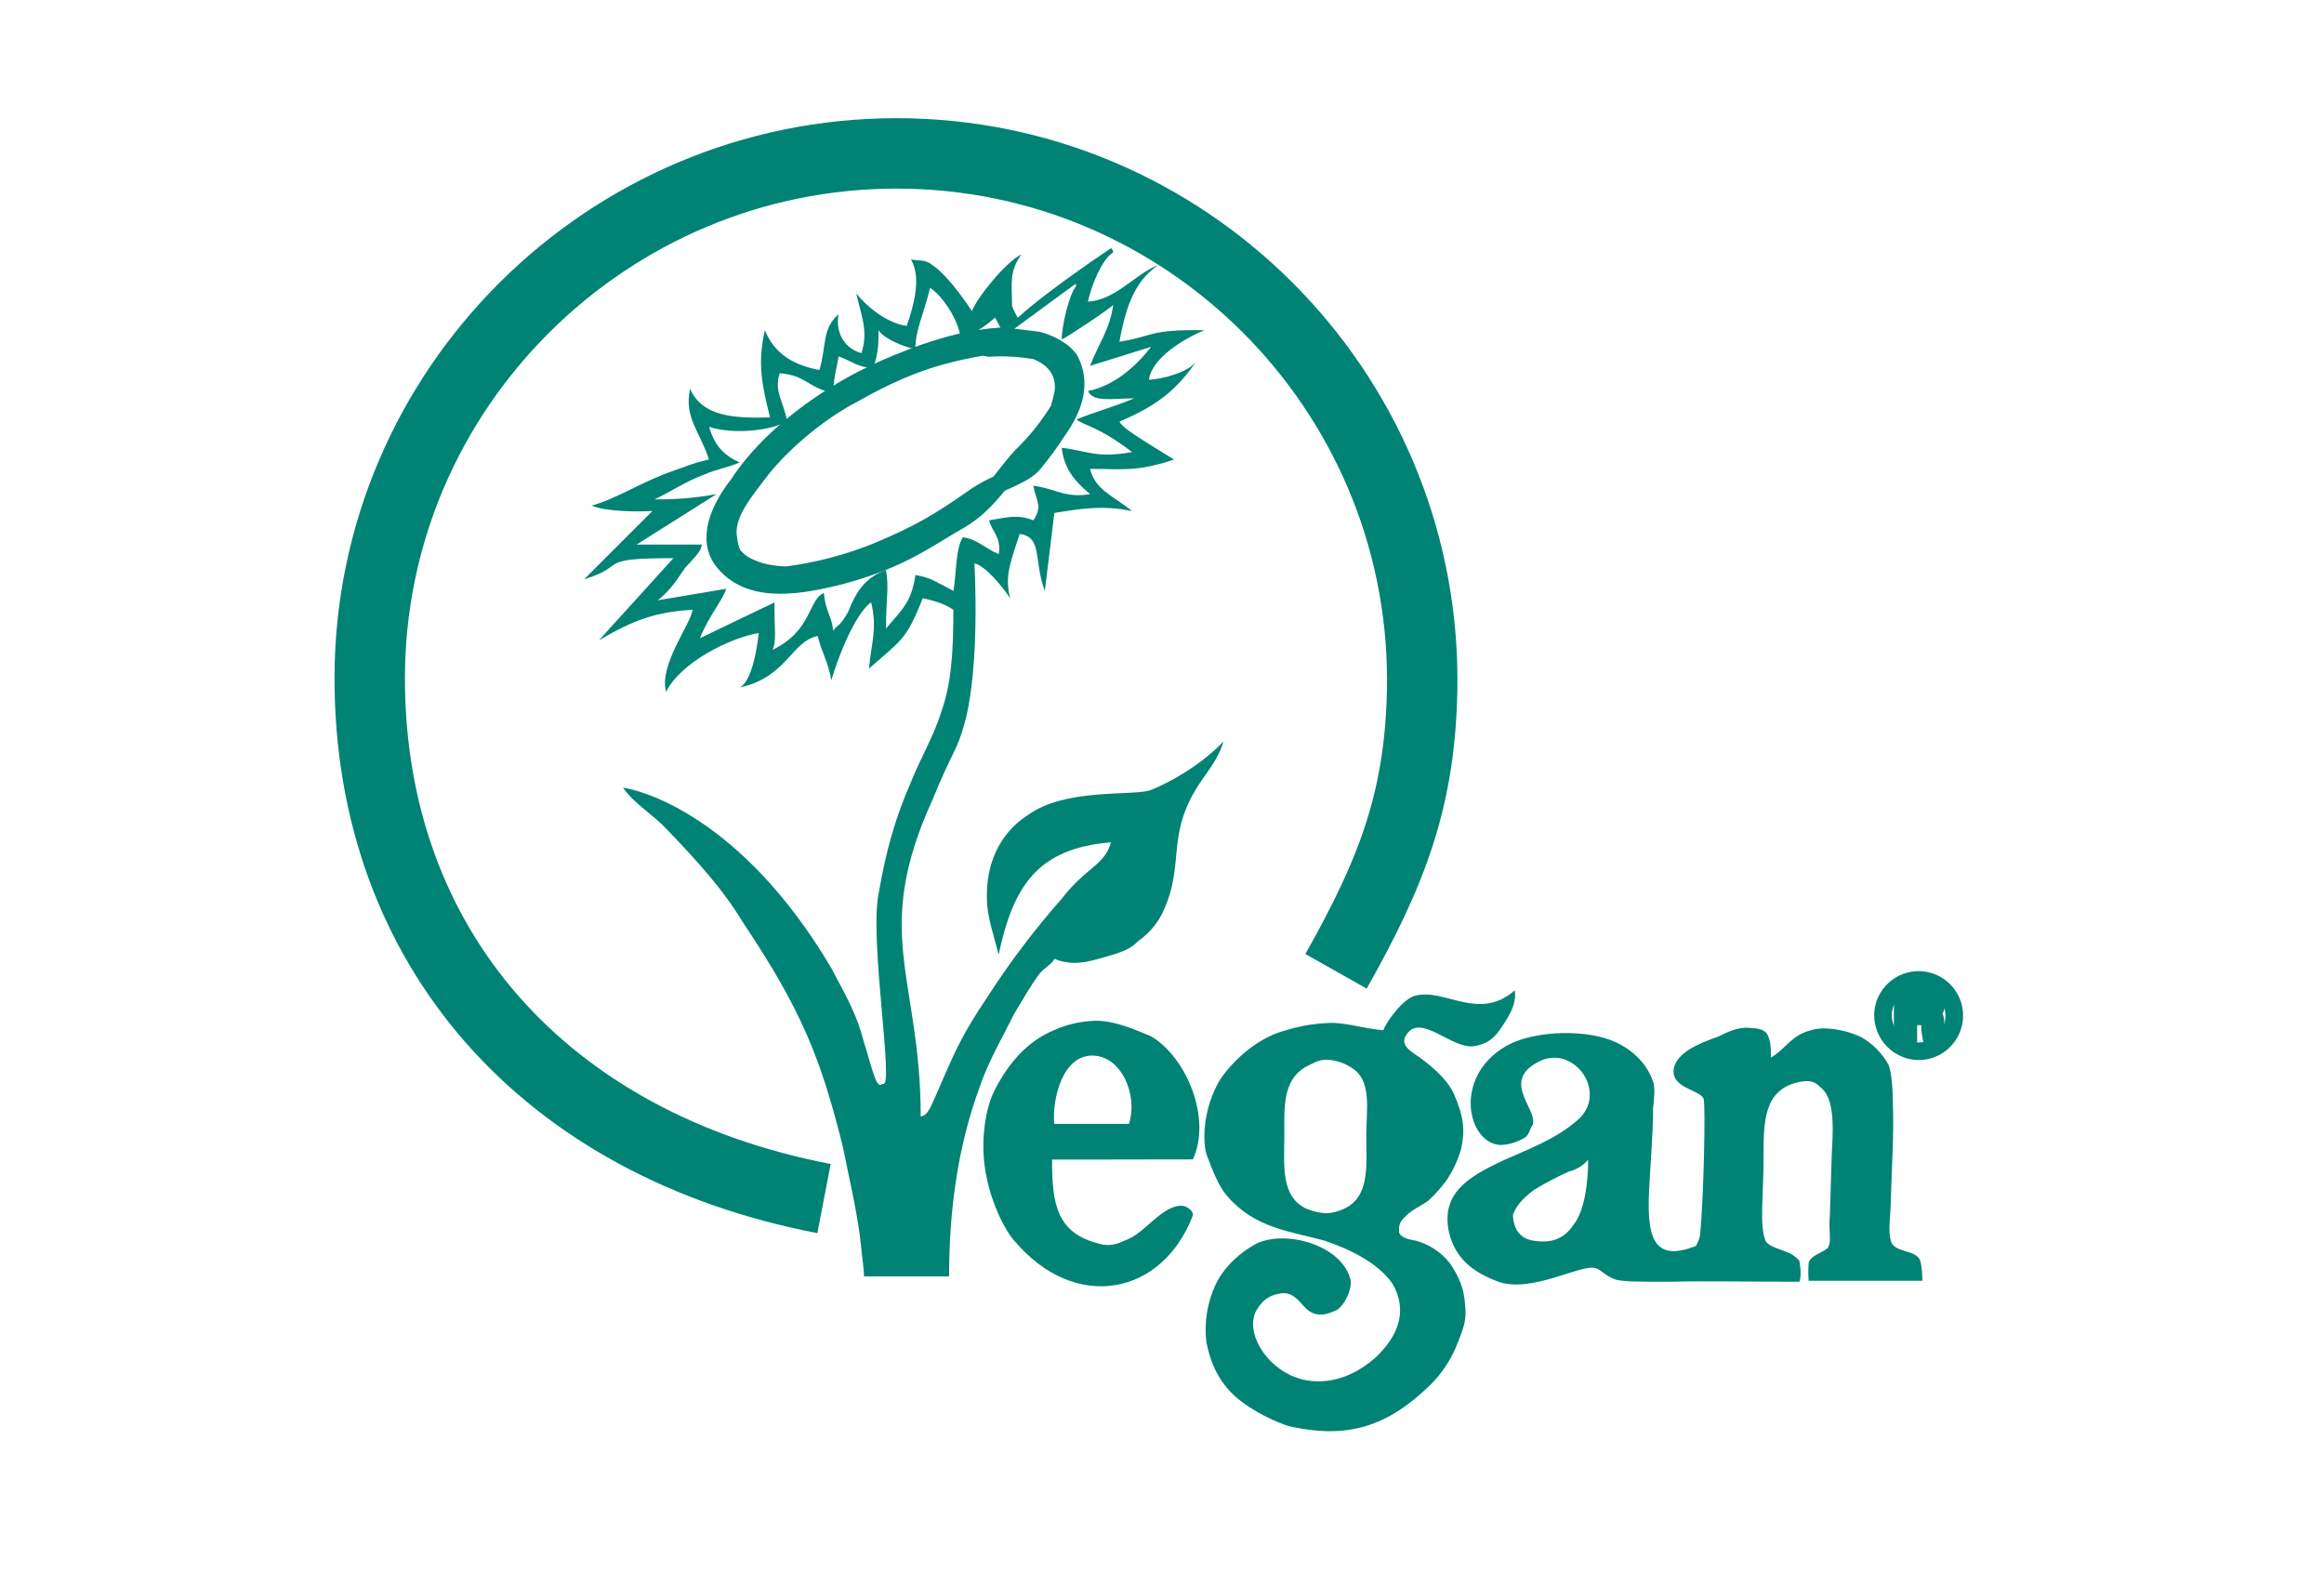
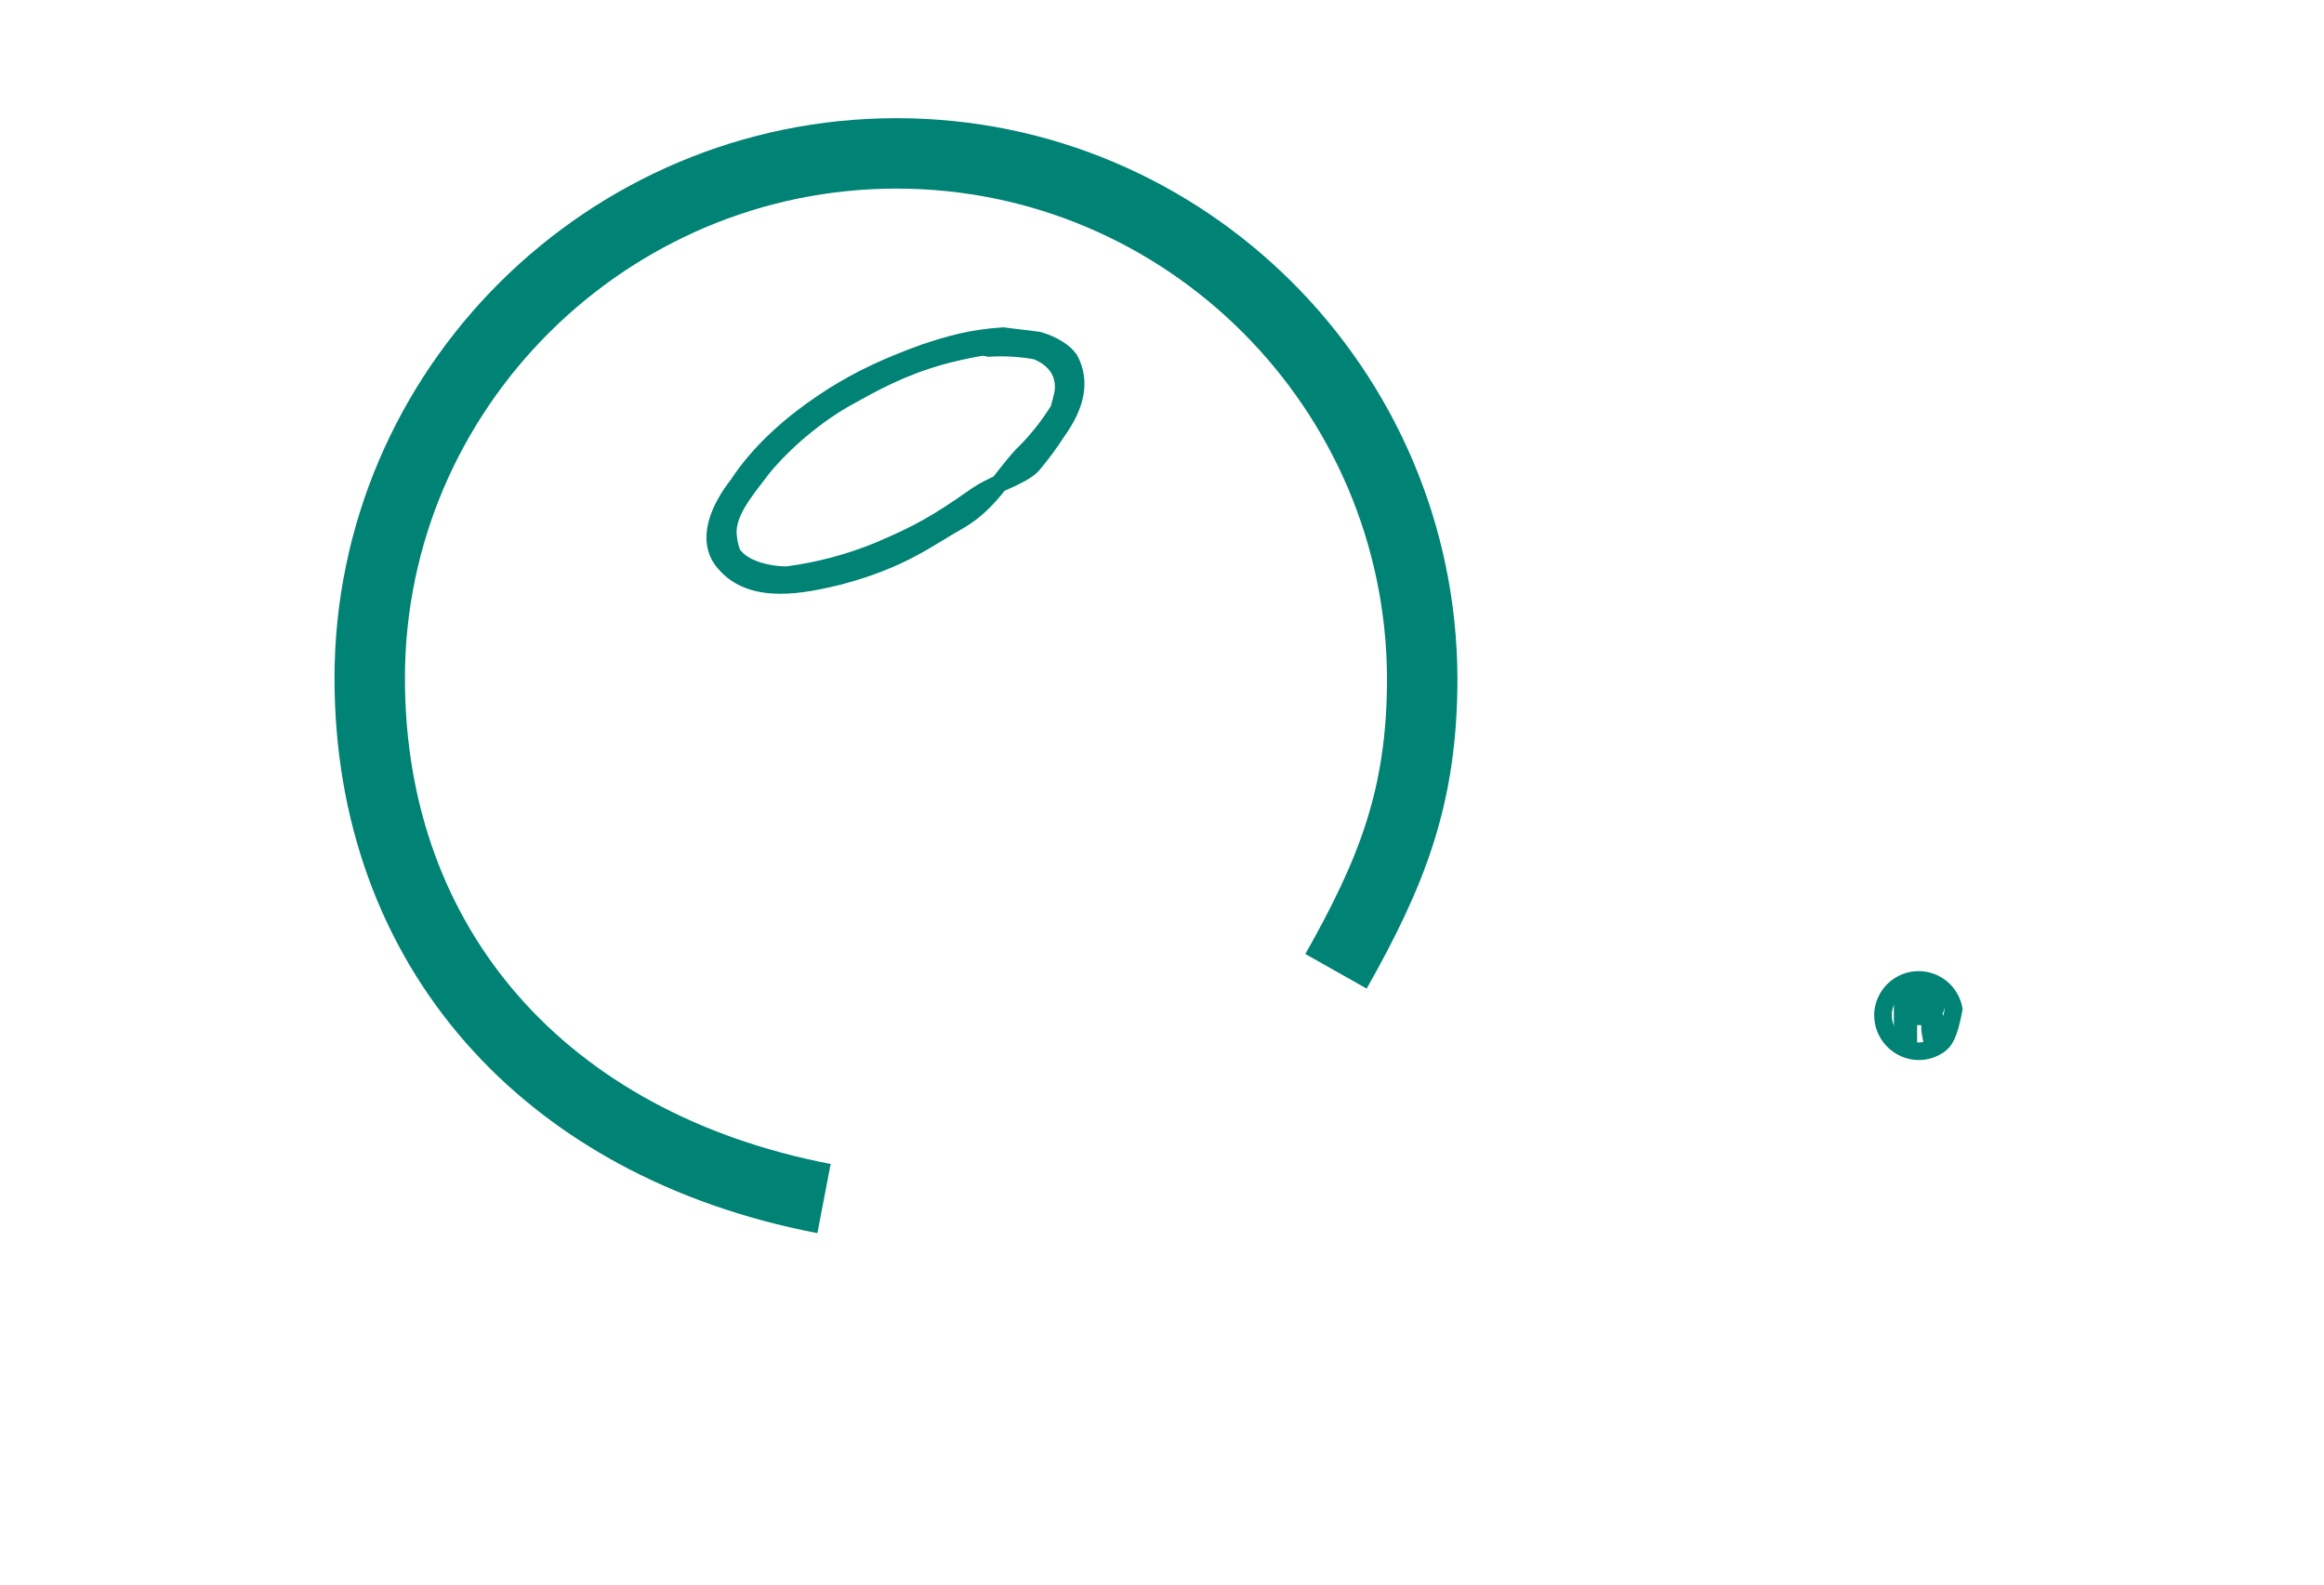
<svg xmlns="http://www.w3.org/2000/svg" fill="none" viewBox="0 0 132 90" height="90" width="132">
  <path stroke-miterlimit="10" stroke="#008375" fill="#008375" d="M109.952 58.454L109.928 58.023C109.914 57.682 109.779 57.617 109.644 57.567C109.75 57.513 109.837 57.43 109.896 57.328C109.955 57.225 109.982 57.108 109.976 56.99C109.976 56.477 109.583 56.337 109.19 56.337H108.069V58.748H108.39V57.723H109.19C109.571 57.723 109.62 57.955 109.62 58.153C109.615 58.355 109.631 58.557 109.668 58.755H110.075V58.707C109.964 58.639 109.952 58.589 109.952 58.454ZM109.152 57.429H108.39V56.617H109.202C109.373 56.617 109.644 56.641 109.644 57.01C109.644 57.379 109.386 57.432 109.152 57.432V57.429Z" clip-rule="evenodd" fill-rule="evenodd" />
-   <path fill="#008375" d="M85.383 65.909C86.687 65.318 88.288 64.74 89.484 63.718C91.514 62.169 89.361 59.117 87.263 60.373C85.233 61.516 87.497 63.129 87.017 63.961C86.907 64.072 86.846 64.491 86.6 64.614C86.189 64.872 85.718 65.016 85.233 65.032C83.375 64.971 82.478 61.205 85.528 59.421C86.784 58.696 89.061 58.462 90.844 58.881C92.345 59.236 93.476 60.197 93.895 61.444C94.018 61.74 93.956 62.404 93.895 62.934C93.895 64.434 93.71 66.403 93.648 68.076C93.599 70.278 93.956 71.717 96.343 70.759C96.343 70.697 96.577 70.34 96.577 69.983C96.762 68.014 96.885 62.823 96.762 62.404C96.528 61.863 94.793 61.801 95.089 60.608C95.321 59.833 96.22 59.352 97.597 58.874C98.078 58.64 98.73 58.283 99.504 58.394C99.751 58.394 100.169 58.455 100.342 58.69C100.588 59.059 100.588 59.648 100.588 60.067C101.487 59.525 101.719 58.813 102.852 58.517C103.565 58.283 104.709 58.455 105.656 58.874C106.337 59.245 106.897 59.805 107.269 60.486C107.454 60.966 107.515 61.986 107.515 62.762C107.577 64.434 107.454 66.218 107.392 68.248C107.392 69.086 107.221 69.81 107.392 70.47C107.577 71.184 108.831 70.95 109.065 71.601C109.188 71.958 109.188 72.746 109.188 72.746H102.729C102.703 72.405 102.703 72.062 102.729 71.721C102.852 71.304 103.455 71.181 103.811 70.885C103.888 70.759 103.93 70.614 103.934 70.466V70.109C103.903 69.753 103.903 69.395 103.934 69.04C103.983 67.661 103.983 67.305 104.045 65.451C104.168 63.606 104.106 62.29 103.394 61.748C103.098 61.453 102.852 61.33 102.198 61.453C100.168 61.871 100.168 63.717 100.168 65.697C100.168 68.023 99.921 69.573 100.279 70.472C100.463 70.829 101.177 70.952 101.656 71.186C101.863 71.286 102.047 71.428 102.198 71.603C102.198 71.603 102.368 72.379 102.198 72.799C99.147 72.799 96.465 72.749 94.964 72.799C92.934 72.799 92.343 72.799 91.801 72.688C91.089 72.442 91.027 72.146 90.605 72.023C89.768 71.789 87.017 73.464 85.105 72.799C83.678 72.269 82.658 71.495 82.301 69.993C81.832 67.79 83.353 66.856 85.383 65.909ZM86.157 69.885C86.415 70.254 86.723 70.439 87.265 70.489C87.948 70.576 88.767 70.477 89.368 69.578C90.021 68.742 90.205 67.131 90.205 65.875C89.918 66.205 89.535 66.438 89.11 66.54C88.429 66.847 87.768 67.195 87.13 67.582C86.76 67.878 86.185 68.284 85.933 69.01C85.936 69.316 86.013 69.616 86.157 69.885Z" clip-rule="evenodd" fill-rule="evenodd" />
  <path stroke-miterlimit="10" stroke-width="4" stroke="#008375" d="M46.803 68.075C30.911 65.023 21 53.803 21 38.523C21 22.085 34.499 8.712 50.921 8.712C67.342 8.712 80.72 22.085 80.781 38.523C80.781 45.264 79.047 49.558 75.884 55.168" />
-   <path fill="#008375" d="M69.733 67.952H69.721C69.24 67.422 68.883 66.525 68.524 65.559C68.29 64.724 68.34 62.94 69.299 61.315C70.074 60.184 71.451 58.922 73.058 58.511C73.934 58.243 74.845 58.103 75.761 58.096C76.771 58.157 77.311 58.391 78.567 58.514C78.801 57.923 79.763 56.669 80.412 56.546C82.085 56.127 84.001 58.034 86.034 56.25C86.145 56.901 85.85 57.504 85.37 58.218C84.891 58.993 84.472 59.288 83.758 59.415C82.504 59.649 80.708 57.508 79.883 58.764C79.575 59.23 79.883 59.538 80.301 59.833C81.125 60.375 82.147 61.211 82.565 62.097C83.169 63.475 83.216 64.251 82.984 65.271C82.803 65.907 82.52 66.509 82.147 67.055C81.843 67.469 81.5 67.852 81.121 68.2C80.705 68.495 80.175 68.729 79.879 69.037C79.51 69.392 79.461 69.515 79.461 69.934C79.461 70.23 79.929 70.402 80.409 70.464C81.165 70.668 81.837 71.107 82.328 71.718C82.919 72.555 83.165 73.268 83.213 74.11C83.275 74.713 83.275 75.135 82.796 76.263C82.458 77.163 81.928 77.979 81.245 78.655C78.798 81.048 76.533 81.706 73.42 81.048C72.707 80.925 70.8 80.022 69.902 79.067C68.757 77.871 68.586 76.446 68.524 76.261C68.384 75.118 68.571 73.957 69.064 72.916C69.594 71.844 70.554 71.07 71.329 70.651C73.001 69.814 76.226 70.713 76.706 72.682C76.829 73.223 76.287 74.355 75.758 74.478C75.512 74.589 74.922 74.835 74.38 74.478C73.9 74.17 73.605 73.394 72.831 73.452C72.227 73.514 71.747 73.748 71.329 74.478C70.677 75.844 72.166 78.066 74.257 78.408C75.807 78.642 77.123 77.989 78.145 77.092C79.399 75.896 79.99 74.471 79.091 72.909C78.256 71.713 76.644 70.94 75.216 70.46C73.248 69.93 71.267 69.746 69.717 67.95L69.733 67.952ZM72.947 64.495C72.947 66.168 72.714 68.013 74.264 68.678C74.607 68.814 74.97 68.893 75.339 68.912C75.667 68.894 75.989 68.815 76.287 68.678C77.837 68.013 77.603 66.168 77.603 64.495C77.603 62.993 77.96 61.32 76.706 60.607C76.296 60.348 75.824 60.203 75.339 60.189C74.861 60.189 74.503 60.435 74.143 60.607C72.834 61.381 72.947 62.945 72.947 64.495Z" clip-rule="evenodd" fill-rule="evenodd" />
-   <path fill="#008375" d="M61.527 65.86H59.755C59.755 68.37 60.001 70.043 62.45 70.644C62.978 70.815 63.519 70.644 63.877 70.46C65.021 70.103 66.03 68.368 67.21 68.491C67.506 68.553 67.814 68.849 67.752 69.033C66.03 73.572 61.071 74.581 57.602 70.46C57.072 69.869 56.36 68.43 56.052 66.942C55.633 65.082 55.941 63.114 56.409 62.094C57.245 60.371 58.39 59.115 59.878 58.505C60.632 58.169 61.445 57.989 62.27 57.976C63.401 57.976 64.662 58.567 65.382 58.861C67.4 60.057 68.827 63.524 67.757 65.85L61.527 65.86ZM64.123 63.83C64.652 62.218 63.704 59.954 62.031 59.954C60.358 59.954 59.755 62.403 59.878 63.83H64.123Z" clip-rule="evenodd" fill-rule="evenodd" />
  <path stroke-miterlimit="10" stroke="#008375" fill="#008375" d="M58.045 25.888C56.925 27.094 56.199 28.509 54.588 29.493C52.681 30.563 51.245 31.769 47.657 32.716C45.676 33.196 42.702 33.849 41.136 31.942C40.067 30.686 40.842 28.902 41.924 27.525C43.057 25.79 44.853 24.054 47.411 22.443C48.851 21.546 50.34 20.831 52.493 20.05C53.931 19.572 55.126 19.215 56.971 19.092L58.964 19.338C59.801 19.572 60.44 19.989 60.736 20.408C61.389 21.604 61.154 22.971 60.022 24.529C59.6 25.186 59.136 25.814 58.632 26.409C57.949 27.109 56.503 27.417 55.334 28.254C53.304 29.681 52.173 30.332 49.897 31.292C48.233 31.974 46.487 32.437 44.704 32.67C44.093 32.671 43.487 32.571 42.908 32.376C42.428 32.191 42.011 32.007 41.593 31.477C41.471 31.169 41.392 30.846 41.358 30.517C41.174 29.201 42.257 27.953 43.265 26.629C44.103 25.559 45.899 23.825 47.99 22.631C49.602 21.734 51.09 20.896 53.366 20.238C54.172 20.016 54.99 19.836 55.815 19.698L56.172 19.76C57.069 19.705 57.969 19.759 58.853 19.919C59.851 20.314 60.44 21.038 60.416 22.036C60.416 22.453 60.17 23.106 60.17 23.232C59.576 24.203 58.862 25.096 58.045 25.888Z" clip-rule="evenodd" fill-rule="evenodd" />
-   <path stroke-miterlimit="10" stroke="#008375" d="M106.951 57.617C106.964 57.219 107.094 56.834 107.325 56.51C107.556 56.185 107.877 55.936 108.248 55.793C108.619 55.65 109.025 55.62 109.413 55.706C109.802 55.792 110.156 55.991 110.432 56.277C110.709 56.563 110.894 56.925 110.967 57.316C111.039 57.707 110.994 58.111 110.838 58.477C110.682 58.843 110.421 59.155 110.089 59.374C109.757 59.593 109.367 59.709 108.969 59.708C108.699 59.704 108.433 59.646 108.185 59.539C107.937 59.431 107.713 59.276 107.526 59.081C107.338 58.887 107.191 58.658 107.092 58.406C106.994 58.155 106.946 57.886 106.951 57.617Z" clip-rule="evenodd" fill-rule="evenodd" />
-   <path fill="#008375" d="M65.257 44.906C64.126 45.202 60.484 44.783 58.393 46.285C56.72 47.355 56.001 49.139 56.055 51.046C56.055 52.071 56.474 53.199 56.72 54.221C57.552 50.333 58.918 48.184 63.101 47.842C62.745 49.146 61.674 49.269 60.297 51.053C58.741 52.817 57.322 54.697 56.052 56.676C54.685 58.706 54.268 59.665 53.489 61.449C53.489 61.449 53.318 61.868 53.07 62.409C52.899 62.767 52.713 63.356 52.296 63.417C52.288 55.532 49.482 53.076 52.954 45.45C54.15 42.523 54.321 42.755 54.8 41.033C55.688 37.747 55.346 32.002 55.346 32.002C55.95 32.125 56.896 33.256 57.376 33.982C57.081 32.786 57.315 32.125 57.918 30.327C59.234 30.512 58.694 31.829 59.345 33.563L59.886 29.134C61.682 28.839 62.692 28.716 64.304 29.023C63.171 28.126 62.212 27.827 61.911 26.631C63.707 26.631 64.545 26.816 66.686 26.103C64.545 24.785 63.769 24.305 63.584 23.95C65.806 22.99 66.809 22.152 67.99 20.479C67.571 21.144 65.91 21.563 65.255 21.563C65.44 20.307 67.273 19.225 68.406 18.757C65.255 18.695 65.49 19.114 63.583 19.41C64.001 17.017 64.654 15.83 65.804 15.042C64.427 15.584 63.412 17.023 61.794 17.134C61.978 16.247 62.569 14.741 63.232 14.328C63.217 14.239 63.173 14.157 63.109 14.094C63.109 14.094 59.511 16.486 57.812 18.043H57.802C57.669 17.798 57.438 17.359 57.482 17.318C57.482 16.122 57.298 15.461 58.012 14.451C57.125 14.87 55.449 16.961 55.206 17.675C55.206 17.675 53.952 15.707 52.942 15.042C52.587 14.746 52.218 14.808 51.746 14.746C52.337 15.772 51.917 17.31 51.5 18.506C50.43 18.383 49.236 17.436 48.633 16.66C48.879 17.793 49.347 18.801 48.928 20.056C48.043 19.823 47.44 18.986 47.624 17.855C46.664 18.69 46.96 19.639 46.541 21.016C44.991 20.72 43.978 20.056 43.441 18.752C43.023 20.659 43.257 21.792 43.737 23.707C41.768 23.757 39.911 23.707 39.197 22.082C38.84 23.707 39.738 24.474 40.266 26.095C39.07 26.388 38.962 26.511 38.236 26.745C36.464 27.35 34.964 28.362 33.599 28.716C34.434 29.073 36.28 29.073 37.056 29.023L33.18 32.899C35.743 32.125 33.71 31.703 38.248 31.703L34.017 36.369C36.047 35.173 37.302 34.756 39.332 34.633C39.27 35.409 37.413 37.747 37.831 39.296C38.667 37.624 41.42 36.246 43.096 35.951C42.85 38.104 42.37 38.878 42.014 39.05C44.707 38.461 44.941 36.431 46.444 36.123C46.676 37.082 47.033 37.562 47.218 38.632C48.105 35.766 49.063 34.449 49.482 34.216C49.839 35.705 49.482 36.54 49.359 37.976C51.155 36.364 51.45 36.426 52.411 33.977C52.718 34.04 53.022 34.122 53.32 34.223C53.613 34.323 53.892 34.461 54.15 34.633C54.15 37.082 54.027 38.816 53.485 40.368C53.017 41.868 52.231 43.172 51.763 44.366C50.864 46.417 50.324 48.297 49.906 50.75C49.364 53.384 50.803 61.799 50.152 61.565C50.029 61.565 49.967 61.799 49.733 61.319C49.425 60.483 49.364 60.123 49.068 59.178C48.65 57.616 48.233 56.902 47.223 54.995C42.081 46.28 36.287 44.845 35.388 44.742C35.991 45.627 37.122 46.292 37.837 47.066C41.071 50.402 41.724 51.656 42.266 52.493C45.488 57.327 46.62 60.072 47.876 65.152C48.233 66.95 48.711 68.911 48.901 70.714C48.95 71.303 49.072 72.03 49.072 72.498H53.907C53.907 68.795 54.388 65.15 55.642 61.745C56.122 60.318 56.958 58.877 57.61 57.574C57.98 56.97 58.509 56.012 59.049 55.297C59.345 54.94 59.763 54.756 59.886 54.462C60.912 54.879 61.794 54.646 62.815 54.339C63.885 54.043 64.242 53.859 64.661 53.44C65.249 53.028 65.723 52.474 66.038 51.829C67.108 49.565 66.518 48.069 67.342 45.996C68.056 44.201 69.015 43.659 69.495 42.109C67.924 43.775 65.672 44.783 65.257 44.906ZM53.311 33.116C52.904 32.885 52.458 32.73 51.995 32.66C51.761 34.211 51.281 34.567 50.322 35.7C50.322 34.027 50.507 33.374 50.322 32.366C49.126 32.832 48.648 33.562 48.169 34.758C47.64 35.706 47.578 35.411 47.332 35.829C47.221 34.931 46.852 34.633 46.802 33.676C45.905 34.033 46.139 35.829 43.875 36.911C44.109 36.494 43.986 35.829 43.986 34.218L39.754 36.248C40.282 34.931 41.121 33.984 41.242 33.442L37.355 34.095C38.142 33.504 38.609 32.666 38.916 32.249C39.631 31.474 39.815 31.289 39.865 30.932H36.157L40.697 28.066C39.536 28.278 38.358 28.377 37.179 28.362C38.187 27.884 38.913 27.354 40.046 26.935C40.758 26.628 41.116 26.628 42.014 26.27C41.116 25.854 40.586 25.324 40.278 24.24C41.3 24.603 43.385 24.603 44.707 23.943C44.523 22.81 43.933 22.207 44.291 21.199C45.779 21.31 45.902 22.036 47.329 22.33C47.329 21.556 47.513 20.953 47.636 20.238C48.412 20.534 48.767 20.891 49.605 20.891C49.9 19.992 49.9 19.524 49.9 18.75C50.147 19.218 51.45 19.76 51.992 19.822C51.992 18.75 52.411 18.024 52.828 16.351C53.48 16.77 54.379 18.024 54.564 19.157C55.375 19.083 56.519 18.038 56.519 18.038L56.995 18.936V18.964C56.962 19.023 56.946 19.091 56.949 19.159L61.108 16.107C61.219 16.107 61.009 16.119 61.132 16.242C60.715 16.708 60.302 18.566 60.302 19.28C60.425 19.28 63.106 17.496 63.229 17.311C63.044 18.689 62.455 19.403 61.913 20.78L65.382 19.698C64.546 20.78 63.29 21.92 61.794 22.207C62.101 22.872 63.171 22.626 64.427 22.626C62.754 23.29 62.335 23.34 61.141 23.822C61.559 24.177 62.337 24.177 64.304 25.679C62.212 26.036 61.855 25.618 60.305 25.433C60.428 26.515 60.908 27.229 61.916 28.066C60.49 28.299 60.01 27.771 58.694 27.586C58.865 28.545 59.234 28.717 58.694 29.555C57.795 29.198 57.192 29.384 56.184 29.555C56.307 30.158 56.896 30.513 56.725 31.474C55.888 31.117 55.529 30.636 54.695 30.513C54.277 31.116 54.326 32.543 54.154 33.565C53.887 33.417 53.603 33.256 53.308 33.121L53.311 33.116Z" clip-rule="evenodd" fill-rule="evenodd" />
+   <path stroke-miterlimit="10" stroke="#008375" d="M106.951 57.617C106.964 57.219 107.094 56.834 107.325 56.51C107.556 56.185 107.877 55.936 108.248 55.793C108.619 55.65 109.025 55.62 109.413 55.706C109.802 55.792 110.156 55.991 110.432 56.277C110.709 56.563 110.894 56.925 110.967 57.316C110.682 58.843 110.421 59.155 110.089 59.374C109.757 59.593 109.367 59.709 108.969 59.708C108.699 59.704 108.433 59.646 108.185 59.539C107.937 59.431 107.713 59.276 107.526 59.081C107.338 58.887 107.191 58.658 107.092 58.406C106.994 58.155 106.946 57.886 106.951 57.617Z" clip-rule="evenodd" fill-rule="evenodd" />
</svg>